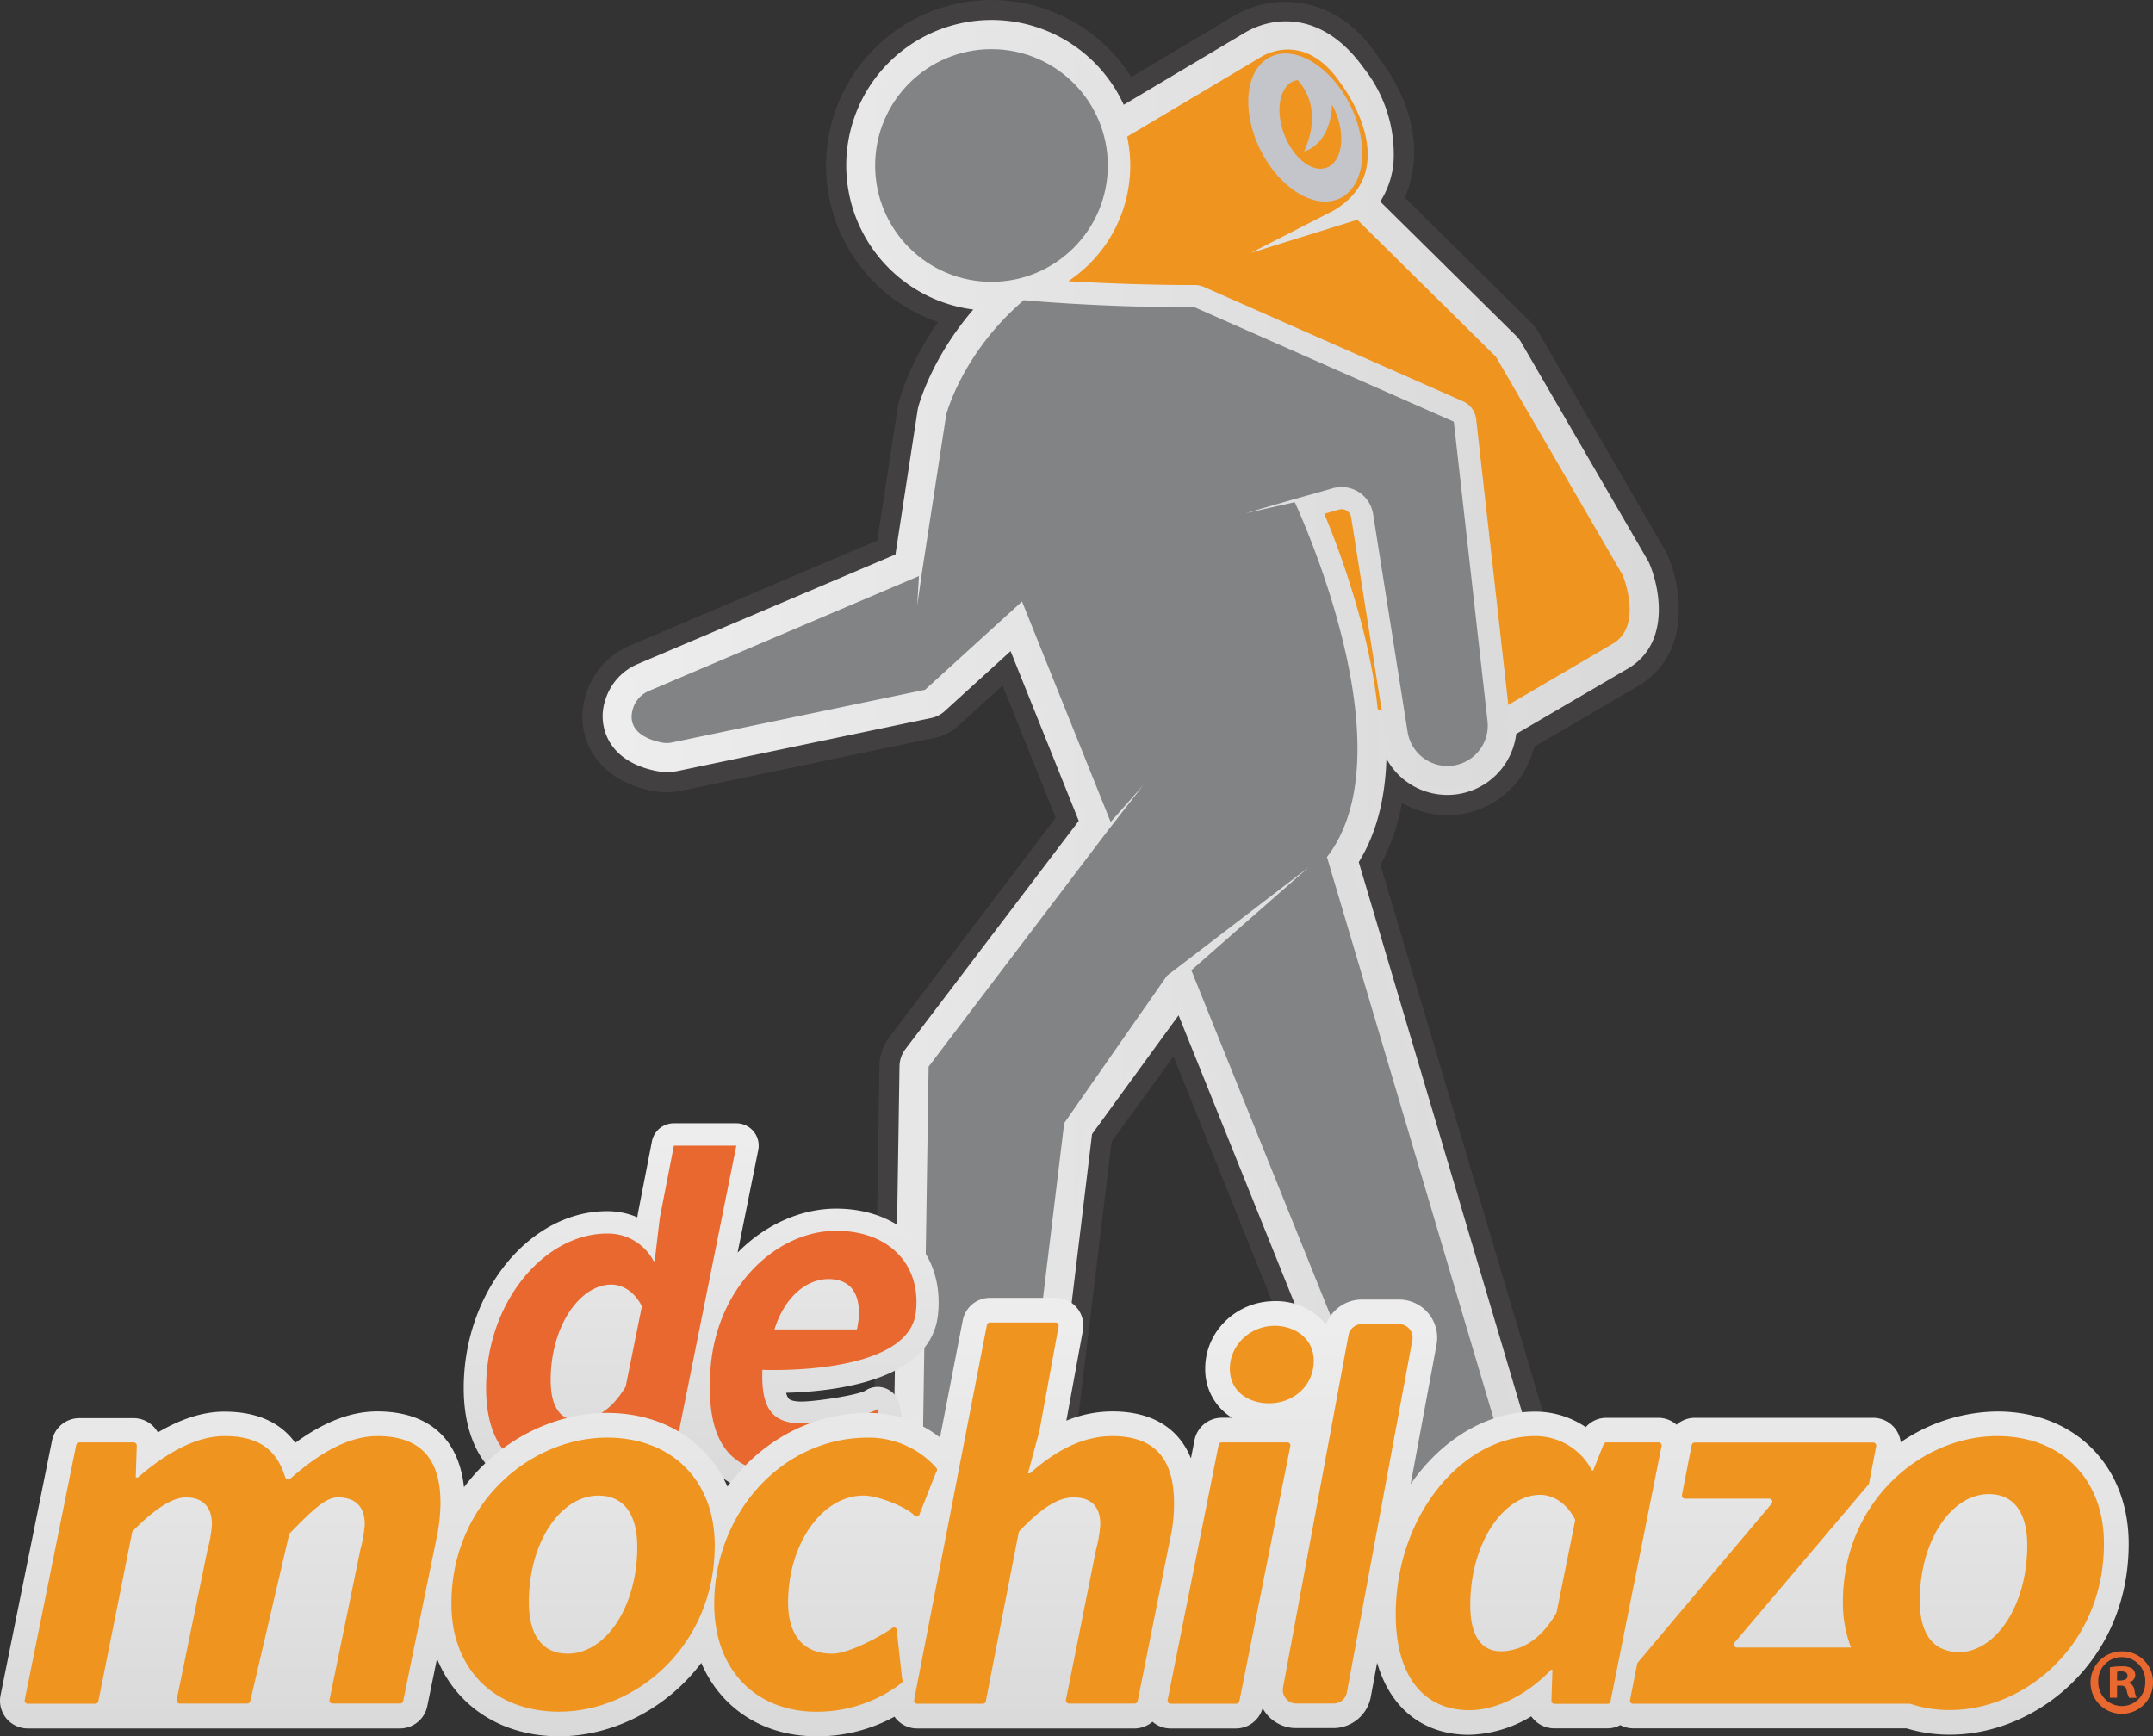
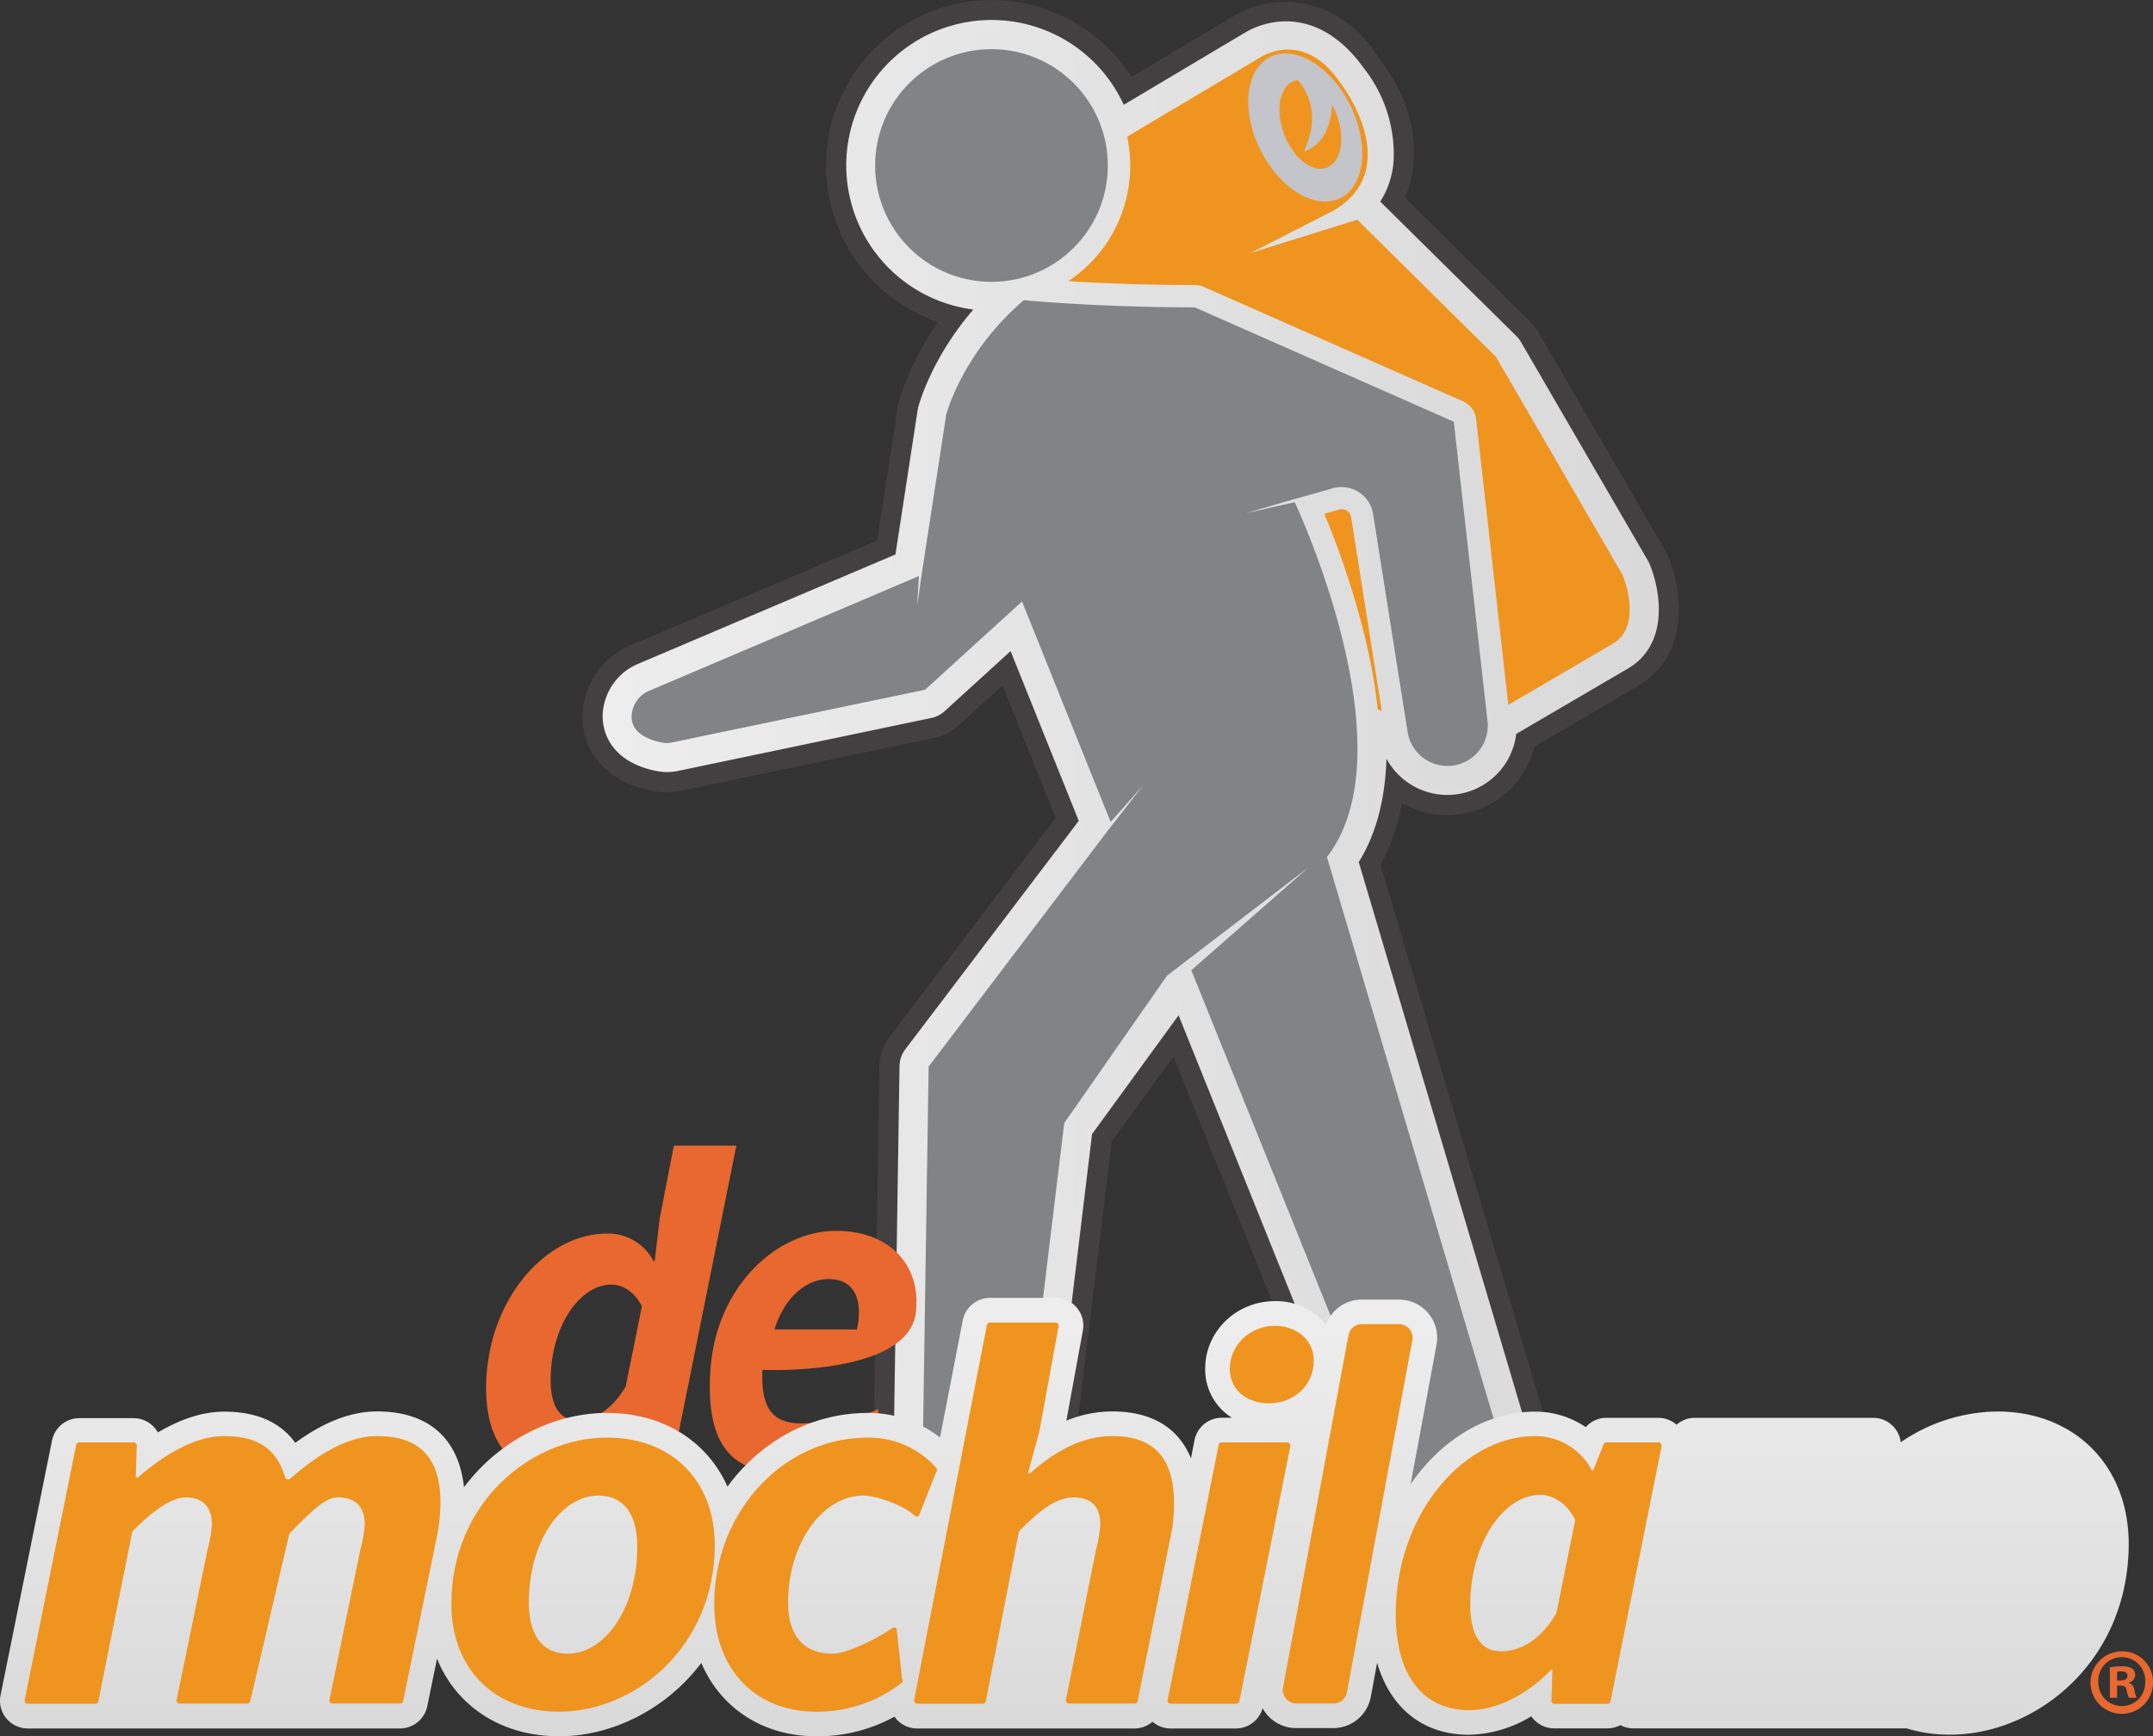
<svg xmlns="http://www.w3.org/2000/svg" xmlns:xlink="http://www.w3.org/1999/xlink" viewBox="0 0 602.38 485.84">
  <rect x="0" y="0" width="602.38" height="485.84" fill="#333333" stroke="none" />
  <defs>
    <style>.cls-1{isolation:isolate;}.cls-2,.cls-6{fill:#c3c5ca;}.cls-3{fill:#434041;}.cls-4{fill:url(#linear-gradient);}.cls-5{fill:#f09420;}.cls-6{mix-blend-mode:multiply;}.cls-7{fill:url(#linear-gradient-2);}.cls-8{fill:#818384;}.cls-9{fill:#e8682f;}.cls-10{fill:url(#linear-gradient-3);}.cls-11{fill:url(#linear-gradient-4);}</style>
    <linearGradient id="linear-gradient" x1="170.85" y1="242.45" x2="466.37" y2="242.45" gradientUnits="userSpaceOnUse">
      <stop offset="0" stop-color="#ededed" />
      <stop offset="1" stop-color="#d9d9d9" />
    </linearGradient>
    <linearGradient id="linear-gradient-2" x1="172.73" y1="242.45" x2="446.34" y2="242.45" xlink:href="#linear-gradient" />
    <linearGradient id="linear-gradient-3" x1="198.43" y1="320.05" x2="198.43" y2="422.12" xlink:href="#linear-gradient" />
    <linearGradient id="linear-gradient-4" x1="300.03" y1="372.6" x2="300.03" y2="489.23" xlink:href="#linear-gradient" />
  </defs>
  <title>demochilazo</title>
  <g class="cls-1">
    <g id="Capa_1" data-name="Capa 1">
      <ellipse class="cls-2" cx="364.61" cy="39.09" rx="14.03" ry="22.36" transform="translate(18.46 164.38) rotate(-26.43)" />
      <path class="cls-2" d="M370.45,68.19c-9.5,0-19.74-7.29-25.68-19.23a38.25,38.25,0,0,1-4.17-20.42c.77-7.73,4.57-13.84,10.44-16.76s13-2.26,19.66,1.8a38.32,38.32,0,0,1,13.76,15.65,38.32,38.32,0,0,1,4.17,20.41c-.77,7.73-4.58,13.84-10.45,16.76A17.28,17.28,0,0,1,370.45,68.19Zm-11.6-41.95a1.28,1.28,0,0,0-.57.11c-.59.29-1.29,1.69-1.5,3.8a22.26,22.26,0,0,0,2.55,11.57c3.94,7.92,10,10.91,11.61,10.11.59-.29,1.29-1.69,1.5-3.8a22.22,22.22,0,0,0-2.55-11.56,22.33,22.33,0,0,0-7.68-9A7.16,7.16,0,0,0,358.85,26.24Z" transform="translate(-2.25 -2)" />
      <path class="cls-2" d="M373.68,35.28a22.54,22.54,0,0,0-1.28-2.76c-.49,11.63-7.93,13.27-7.93,13.27,4.6-10.27,1.17-16.86-1.81-20.23a5,5,0,0,0-1.08.25c-4.1,1.56-5.34,8.32-2.77,15.11s8,11,12.09,9.46S376.25,42.06,373.68,35.28Z" transform="translate(-2.25 -2)" />
      <path class="cls-2" d="M369.12,58.84a16,16,0,0,1-9.85-3.66,26.33,26.33,0,0,1-8.06-11.38c-4.31-11.34-1.08-22.34,7.49-25.59a12.7,12.7,0,0,1,2.84-.71,8.15,8.15,0,0,1,7.21,2.67,24.56,24.56,0,0,1,3,4.24,8.14,8.14,0,0,1,7.74,4.19,28.79,28.79,0,0,1,1.76,3.79h0a26.41,26.41,0,0,1,1.52,13.86c-1.05,5.68-4.33,10-9,11.73A13.17,13.17,0,0,1,369.12,58.84Z" transform="translate(-2.25 -2)" />
      <path class="cls-3" d="M469,157.73a14.9,14.9,0,0,0-.82-1.65l-35.5-61.15a13.89,13.89,0,0,0-2.23-2.87L395.31,57.29a31.84,31.84,0,0,0,2.46-9.7c1.3-14.07-6.75-25.58-9.64-29.2-6.6-10.52-14.89-14.13-20.7-15.29a28.23,28.23,0,0,0-19.65,3.18l-29,17.26A46.3,46.3,0,1,0,264.7,92.13c-8.05,11.54-10.72,21.22-11,22.48-.11.44-.2.88-.27,1.33l-5.74,37.3-69.16,29.39a21.57,21.57,0,0,0-12.37,13.85A19.71,19.71,0,0,0,168,212.7c3.32,5.44,9.1,9.11,16.72,10.6a20.6,20.6,0,0,0,8.24-.05l70.89-14.82a13.73,13.73,0,0,0,6.44-3.29l12.47-11.33,14.87,37L251.1,292.17a13.61,13.61,0,0,0-2.8,8.11l-2,130.69a13.76,13.76,0,0,0,8,12.71L279,455a13.77,13.77,0,0,0,19.42-10.85l14.85-122.7,17.31-23.83,71.1,176.64a13.7,13.7,0,0,0,12.76,8.63,13.56,13.56,0,0,0,1.58-.09l25.65-3a13.78,13.78,0,0,0,11.62-17.59L388.5,244a57.65,57.65,0,0,0,6-17.36,25,25,0,0,0,37-15.68l28.59-16.73c6.89-3.87,10.95-10.33,11.74-18.67A39.2,39.2,0,0,0,469,157.73Z" transform="translate(-2.25 -2)" />
      <path class="cls-4" d="M463.81,159.88a7.35,7.35,0,0,0-.49-1l-35.5-61.15a8,8,0,0,0-1.32-1.7L388.43,58.41a24.29,24.29,0,0,0,3.73-11.33,38.85,38.85,0,0,0-8.33-26c-11.5-16.12-25.32-14.59-33.17-10l-34,20.24a40.67,40.67,0,1,0-42.09,57.29c-11.77,13.66-15.25,26.69-15.42,27.36-.06.26-.12.52-.16.79l-6.21,40.39-72.05,30.63a16,16,0,0,0-9.17,10.23,14.24,14.24,0,0,0,1.33,11.72c3.12,5.13,8.79,7.18,13,8a15,15,0,0,0,6,0l70.89-14.82a8.08,8.08,0,0,0,3.8-1.94L285,184.19l19.07,47.5-48.5,63.88a8.12,8.12,0,0,0-1.65,4.8l-2,130.68a8.14,8.14,0,0,0,4.74,7.51l24.65,11.34a8.14,8.14,0,0,0,11.48-6.41l15-124.15L332,286.1l74.89,186.08a8.15,8.15,0,0,0,7.54,5.1,7.42,7.42,0,0,0,.94-.06l25.64-3a8.12,8.12,0,0,0,6.87-10.39L382.41,243.23c4.81-7.75,7.39-17.42,7.75-28.94a19.4,19.4,0,0,0,36.31-6.93l30.9-18.08C469.28,182.59,467,167.66,463.81,159.88Z" transform="translate(-2.25 -2)" />
      <path class="cls-5" d="M304.41,48.09l50.4-30s12.1-8.38,22.66,7.38c0,0,18.07,23.49-2.05,35.42L352.24,72.75,382,63.48l38.8,38.36L456.29,163s5.92,14.3-3,19.23L407,209.35l-19.23-8.88L289.12,82.61Z" transform="translate(-2.25 -2)" />
      <ellipse class="cls-6" cx="367.44" cy="37.68" rx="14.04" ry="22.05" transform="translate(19.39 165.49) rotate(-26.43)" />
      <path class="cls-5" d="M376.2,34a20,20,0,0,0-1.26-2.72c-.48,11.47-7.82,13.08-7.82,13.08,4.54-10.12,1.16-16.63-1.78-19.95a4.81,4.81,0,0,0-1.06.25c-4,1.54-5.28,8.21-2.74,14.9s7.88,10.87,11.92,9.33S378.74,40.7,376.2,34Z" transform="translate(-2.25 -2)" />
      <path class="cls-7" d="M446.08,464.41,380.37,242.94c9.32-14.34,10.46-35.9,3.4-64.17a240.18,240.18,0,0,0-11-33l4.13-1.18a2.6,2.6,0,0,1,2.17.32,2.66,2.66,0,0,1,1.21,1.83l9.65,61a17.54,17.54,0,0,0,34.76-4.68l-9.43-83.77a6.25,6.25,0,0,0-3.69-5l-72.49-32a6.31,6.31,0,0,0-2.53-.53c-14.28,0-26.83-.56-35.41-1.08a38.8,38.8,0,1,0-22.64,6.46c-13.52,14.28-17.36,28.71-17.54,29.39-.05.2-.09.41-.12.61l-6.38,41.43-73,31a14.16,14.16,0,0,0-8.1,9,12.39,12.39,0,0,0,1.14,10.22c2.76,4.54,7.91,6.39,11.75,7.14a13.07,13.07,0,0,0,5.25,0l70.89-14.82a6.17,6.17,0,0,0,2.93-1.49L285.74,181l20.48,51-49.14,64.74a6.22,6.22,0,0,0-1.28,3.69l-2,130.68a6.26,6.26,0,0,0,3.64,5.78l24.66,11.34a6.26,6.26,0,0,0,8.82-4.93l15.1-124.64,26.42-36.38,76.16,189.23a6.27,6.27,0,0,0,5.8,3.92,5.79,5.79,0,0,0,.72,0l25.65-3a6.26,6.26,0,0,0,5.28-8Z" transform="translate(-2.25 -2)" />
      <circle class="cls-8" cx="277.4" cy="46.31" r="32.55" />
      <path class="cls-8" d="M373.51,241.81c22.15-28.62-5.37-91.37-9-99.28l-13.72,3.08,13.35-3.88v0l7.16-2,4.58-1.33-.27.12a8.91,8.91,0,0,1,10.81,7.29l9.66,61a11.29,11.29,0,0,0,11.14,9.51h0a11.29,11.29,0,0,0,11.22-12.5L409,120,336.52,88c-27.12,0-47.83-2-47.83-2C271.43,100.77,267,118,267,118l-6.77,44-1.35,9.39.48-8.2L183.87,195.3a7.93,7.93,0,0,0-4.54,5c-2,6.7,4.88,8.84,8.08,9.47a7,7,0,0,0,2.77,0L261.07,195,288.2,170.3,313,232l9.15-10.34-9.92,12.72-50.16,66.07-2,130.68,24.65,11.34L300,316.27,328.77,275l39.67-30.37-32.87,28.86,78.87,195.67,25.64-3Z" transform="translate(-2.25 -2)" />
      <path class="cls-9" d="M604.63,472.59a8.74,8.74,0,1,1-8.71-8.51A8.54,8.54,0,0,1,604.63,472.59Zm-15.3,0a6.59,6.59,0,0,0,6.64,6.79,6.51,6.51,0,0,0,6.48-6.74,6.57,6.57,0,1,0-13.12-.05Zm5.24,4.46h-2v-8.51a16.71,16.71,0,0,1,3.26-.26,5.33,5.33,0,0,1,3,.62,2.37,2.37,0,0,1,.83,1.87,2.18,2.18,0,0,1-1.76,2v.1a2.53,2.53,0,0,1,1.55,2.08,6.84,6.84,0,0,0,.62,2.13h-2.12a7.34,7.34,0,0,1-.68-2.08c-.15-.93-.67-1.35-1.76-1.35h-.93Zm0-4.83h.93c1.09,0,2-.36,2-1.24s-.57-1.3-1.81-1.3a4.91,4.91,0,0,0-1.09.1Z" transform="translate(-2.25 -2)" />
-       <path class="cls-10" d="M258.67,349.31c-5.2-5.88-13.19-9.11-22.51-9.11-9.65,0-19.72,4.35-27.54,12.31l5.78-28.7a6.25,6.25,0,0,0-6.13-7.49H190.79a6.25,6.25,0,0,0-6.14,5.06l-3.94,20.23c0,.14-.05.28-.07.42l-.07.6a21.33,21.33,0,0,0-8.47-1.72c-21.74,0-40.11,22.66-40.11,49.49,0,18.19,9.25,29.5,24.15,29.5a30.55,30.55,0,0,0,14.73-4.22,7.9,7.9,0,0,0,.65.78,6.24,6.24,0,0,0,4.49,1.9h14.23a6.25,6.25,0,0,0,6.13-5l1.28-6.36a22.81,22.81,0,0,0,4.06,6.09c4.8,5.1,11.79,7.57,21.37,7.57,10.67,0,23.71-4.7,30.15-9.25a6.27,6.27,0,0,0,2.55-6.23l-1.83-10a6.25,6.25,0,0,0-9.69-4c-2.51,1.28-13.93,3-17.74,3-1.78,0-3.08-.29-3.55-.78a3.8,3.8,0,0,1-.76-1.68c13.31-.33,40.19-3.27,42.43-21.49C265.61,362.15,263.5,354.76,258.67,349.31Z" transform="translate(-2.25 -2)" />
      <path class="cls-9" d="M186.85,342.81l3.94-20.23h17.48l-18,89.53H176l.27-8.29H176c-5.76,6-13.26,9.82-19.84,9.82-11.16,0-17.9-8.3-17.9-23.24,0-24.15,16.36-43.23,33.86-43.23a14.41,14.41,0,0,1,13,7.7h.3ZM177.3,390l4.54-22.47c-2.12-4.23-5.54-6.08-8.52-6.08-8.8,0-17,11.59-17,26.72,0,7.77,2.89,11.21,7.41,11.21C168,399.37,173,397.2,177.3,390Z" transform="translate(-2.25 -2)" />
      <path class="cls-9" d="M215.57,385.3c-.44,10.55,2.6,15,11,15,3.94,0,18.15-1.79,21.27-4.06l1.83,10c-5.06,3.58-16.73,8.11-26.54,8.11-15.32,0-23.46-6.88-22.14-28.62,1.41-23.43,18.37-39.32,35.22-39.32,15.15,0,23.87,9.84,22.27,22.9C256.24,387.18,215.57,385.3,215.57,385.3ZM242,374a21.28,21.28,0,0,0,.56-4.72c0-5.11-2.15-9.37-8.51-9.37-6,0-12.21,4.79-15.12,14.09Z" transform="translate(-2.25 -2)" />
      <path class="cls-11" d="M95.3,485.65h18.87a7.81,7.81,0,0,0,7.62-6.2l2.73-13.33c5.38,13.29,18,21.72,34.18,21.72,14.6,0,29.9-7.42,39.76-20.53,5.39,12.6,17.17,20.53,32.23,20.53a44.74,44.74,0,0,0,21.83-5.49c.11.15.22.32.34.47a7.72,7.72,0,0,0,6,2.83H319.7a7.75,7.75,0,0,0,5-1.88,7.71,7.71,0,0,0,5,1.88h18.37a7.75,7.75,0,0,0,7.44-5.68,10.81,10.81,0,0,0,1.16,1.72,10.65,10.65,0,0,0,8.22,3.86h10.38a10.69,10.69,0,0,0,10.51-8.74l1.77-9.55c3.67,12.7,12.84,20.16,25.73,20.16a35.07,35.07,0,0,0,17.4-5.16,7.55,7.55,0,0,0,.84,1,7.78,7.78,0,0,0,5.56,2.36H452a7.56,7.56,0,0,0,3.59-.91,7.69,7.69,0,0,0,3.63.91h76.45a41.35,41.35,0,0,0,12.16,1.77c24.06,0,50-20.42,50-53.43,0-21.8-15.12-37-36.78-37a48.63,48.63,0,0,0-27,8.6,7.76,7.76,0,0,0-7.7-6.83H476.41a7.7,7.7,0,0,0-5.08,1.93,7.74,7.74,0,0,0-5.1-1.93H451.72a7.71,7.71,0,0,0-5.8,2.6A25.11,25.11,0,0,0,431.76,397c-13.76,0-26.33,8-34.83,20.28l7.24-39a10.68,10.68,0,0,0-10.51-12.64H383.29a10.7,10.7,0,0,0-10.05,7,18,18,0,0,0-14.33-6.56c-10.73,0-19.46,8.45-19.46,18.85a15.9,15.9,0,0,0,7.48,13.78h-2.87a7.78,7.78,0,0,0-7.6,6.23l-1,5.14c-3.45-8.55-10.95-13.14-22-13.14a33.79,33.79,0,0,0-12.86,2.59l4.61-25.16a7.75,7.75,0,0,0-7.61-9.21H279.23a7.79,7.79,0,0,0-7.61,6.27l-6.37,32.8a32.55,32.55,0,0,0-20.14-6.87c-16,0-30.19,8.08-39.32,20.62-5.62-12.65-17.95-20.62-33.72-20.62-14.7,0-30.1,7.52-40,20.8-1.47-13.72-10-21.22-24.31-21.22-7.28,0-14.82,2.89-22.89,8.79C80.66,399.91,74,397,65,397c-5.89,0-12.11,2-18.58,5.82a7.8,7.8,0,0,0-6.83-4H24.44A7.8,7.8,0,0,0,16.82,405L2.4,476.37A7.76,7.76,0,0,0,10,485.65H95.3Z" transform="translate(-2.25 -2)" />
      <path class="cls-5" d="M107.8,403.84c-8.09,0-16.35,4.87-24.31,11.9a.9.9,0,0,1-1.45-.38c-2.18-7-6.55-11.52-17-11.52-8.46,0-17,5.36-24.2,11.57h-.61l.29-8.9a.88.88,0,0,0-.89-.9H24.44a.89.89,0,0,0-.87.7L9.15,477.73a.87.87,0,0,0,.87,1H28.89a.89.89,0,0,0,.88-.7l9.45-47.22a.83.83,0,0,1,.24-.44C45.72,424,50.65,421,54.21,421c4.64,0,7.33,2.53,7.33,7.54a34.52,34.52,0,0,1-1.21,7l-8.66,42.14a.87.87,0,0,0,.87,1H71.41a.88.88,0,0,0,.87-.7l10.85-46.55a.83.83,0,0,1,.24-.44c6.26-6.41,10-10,13.36-10,4.89,0,7.57,2.53,7.57,7.54a34.52,34.52,0,0,1-1.21,7l-8.66,42.14a.87.87,0,0,0,.87,1h18.87a.89.89,0,0,0,.88-.7l9.23-45a49.94,49.94,0,0,0,1.21-10.41C125.49,410.43,120.15,403.84,107.8,403.84Z" transform="translate(-2.25 -2)" />
      <path class="cls-5" d="M172.07,404.26c-21.38,0-43.53,18.35-43.53,46.54,0,18.19,12,30.16,30.16,30.16,21.39,0,43.53-18.36,43.53-46.55C202.23,416.23,190.2,404.26,172.07,404.26Zm-11,60.47c-7.22,0-10.86-5.39-10.86-14.32,0-17.07,9-29.92,19.48-29.92,7.21,0,10.86,5.39,10.86,14.32C180.56,451.88,171.54,464.73,161.08,464.73Z" transform="translate(-2.25 -2)" />
      <path class="cls-5" d="M253.11,457.77a.87.87,0,0,0-1.24-.2c-3,2.21-12.2,7.16-16.75,7.16-8.27,0-12.37-5.39-12.37-14.32,0-16.34,9.46-29.92,21.1-29.92,3.81,0,11.55,2.89,14.26,5.59a.88.88,0,0,0,1.26,0l4.82-12.2a.86.86,0,0,0,0-1.17,25.2,25.2,0,0,0-19.11-8.44c-24.09,0-43,21.25-43,46.54,0,19.16,12.34,30.16,28.57,30.16a38.84,38.84,0,0,0,23.8-8,.87.87,0,0,0,.2-1.19Z" transform="translate(-2.25 -2)" />
      <path class="cls-5" d="M330.73,422.65c0-12.22-5.2-18.81-17.28-18.81-8.78,0-16.49,4.63-23,10.41h-.59l3.22-11.86a.11.11,0,0,0,0-.05l5.36-29.23a.87.87,0,0,0-.85-1.05H279.23a.88.88,0,0,0-.86.7L258,477.73a.87.87,0,0,0,.85,1h18.37a.87.87,0,0,0,.85-.7l9.2-47.22a1,1,0,0,1,.24-.45c6.24-6.4,10.67-9.36,15.16-9.36,4.81,0,7.43,2.53,7.43,7.54a35.59,35.59,0,0,1-1.18,7l-8.44,42.14a.88.88,0,0,0,.86,1H319.7a.87.87,0,0,0,.86-.7l9-45A43.93,43.93,0,0,0,330.73,422.65Z" transform="translate(-2.25 -2)" />
      <path class="cls-5" d="M362.43,405.61H344.06a.87.87,0,0,0-.85.7l-14.28,71.42a.87.87,0,0,0,.85,1h18.37a.88.88,0,0,0,.86-.7l14.27-71.42A.87.87,0,0,0,362.43,405.61Z" transform="translate(-2.25 -2)" />
      <path class="cls-5" d="M357.25,394.67c7,0,12.58-5,12.58-11.92,0-6.3-5.41-9.77-10.92-9.77-7,0-12.58,5.51-12.58,12S351.74,394.67,357.25,394.67Z" transform="translate(-2.25 -2)" />
      <path class="cls-5" d="M466.23,405.61H451.72a.89.89,0,0,0-.81.55L448,413.45h-.35a17.84,17.84,0,0,0-15.89-9.61c-20.17,0-39,22-39,49.88,0,17.24,7.77,26.82,20.62,26.82,7.59,0,16.24-4.39,22.87-11.33h.35l-.28,8.66a.86.86,0,0,0,.86.9H452a.87.87,0,0,0,.85-.7l14.28-71.42A.87.87,0,0,0,466.23,405.61Zm-23.31,22-5.14,25.47a.94.94,0,0,1-.1.28c-4.7,8.22-10.69,10.69-15.53,10.69-5.21,0-8.54-4-8.54-12.94,0-17.45,9.41-30.82,19.56-30.82,3.36,0,7.22,2.05,9.67,6.72A1,1,0,0,1,442.92,427.63Z" transform="translate(-2.25 -2)" />
-       <path class="cls-5" d="M561,403.84c-21.2,0-43.14,18.36-43.14,46.55A34.66,34.66,0,0,0,520.14,463H488.26a.87.87,0,0,1-.66-1.43L525,417.43a.75.75,0,0,0,.19-.4l2-10.38a.88.88,0,0,0-.86-1H476.41a.88.88,0,0,0-.85.7l-2.73,14a.87.87,0,0,0,.86,1h23.56a.87.87,0,0,1,.66,1.43L460.49,467.2a.89.89,0,0,0-.19.39l-2,10.14a.87.87,0,0,0,.85,1h77.52a34.34,34.34,0,0,0,11.09,1.77c21.2,0,43.15-18.35,43.15-46.55C590.93,415.81,579,403.84,561,403.84ZM544.9,463c-3.67-2.09-5.53-6.65-5.53-13,0-17.07,8.94-29.92,19.31-29.92,7.15,0,10.77,5.39,10.77,14.32,0,17.07-9,30-19.31,29.92A12.16,12.16,0,0,1,544.9,463Z" transform="translate(-2.25 -2)" />
      <path class="cls-5" d="M393.66,372.5H383.29a3.82,3.82,0,0,0-3.75,3.11l-18.31,98.55a3.81,3.81,0,0,0,3.74,4.51h10.38a3.81,3.81,0,0,0,3.74-3.11L397.41,377A3.81,3.81,0,0,0,393.66,372.5Z" transform="translate(-2.25 -2)" />
    </g>
  </g>
</svg>